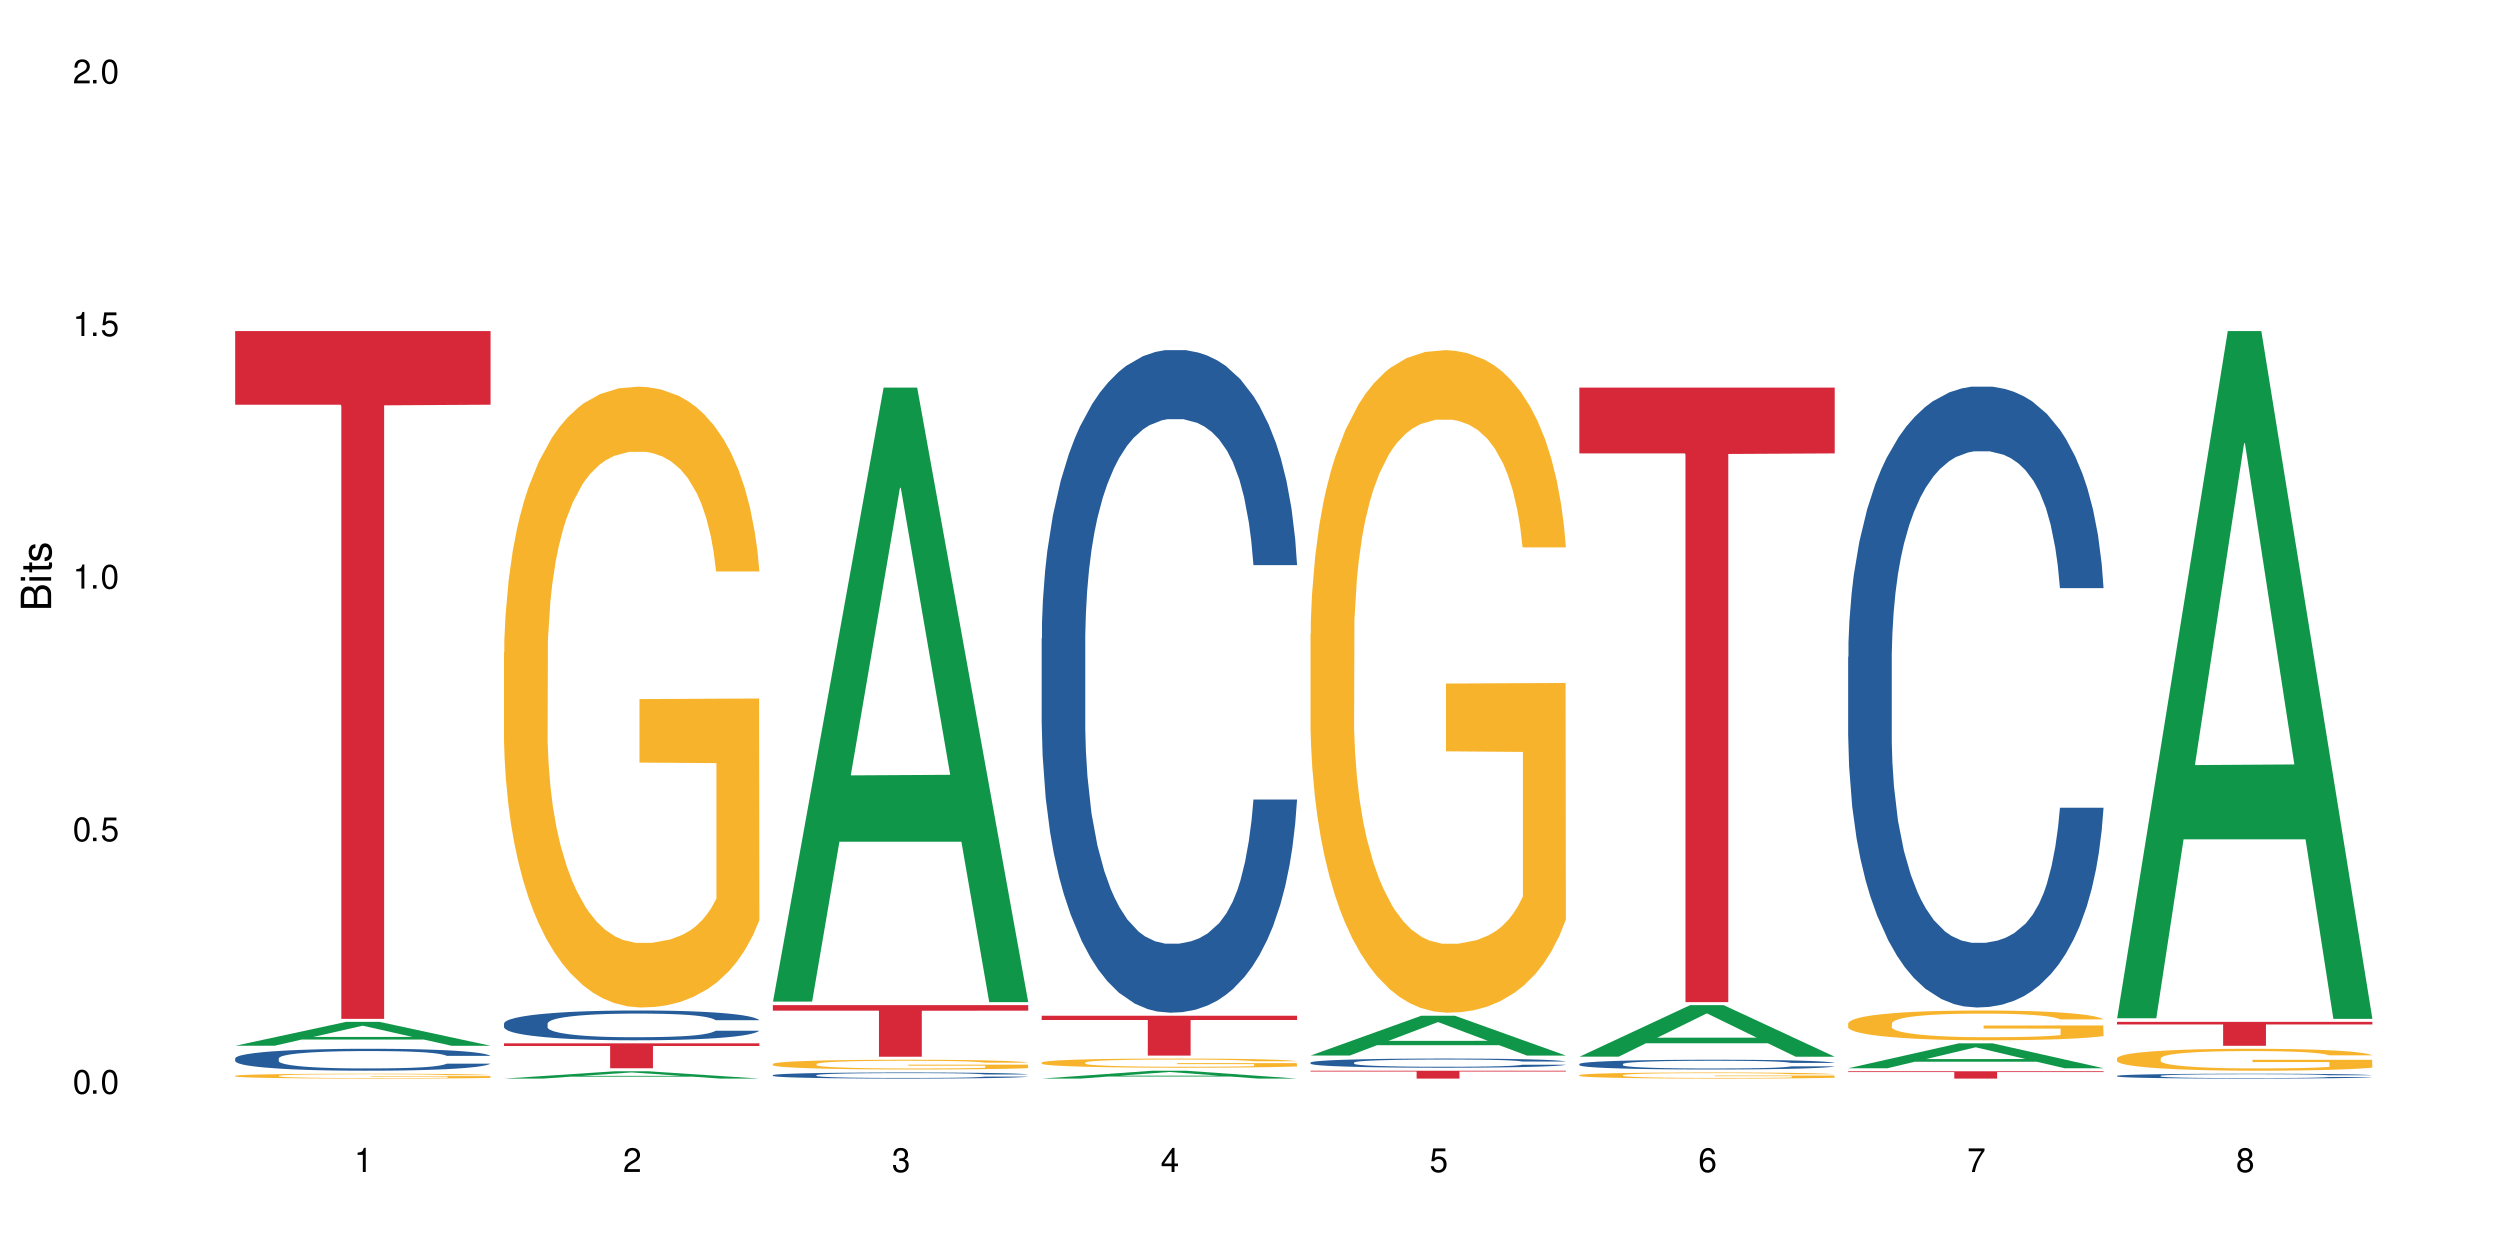
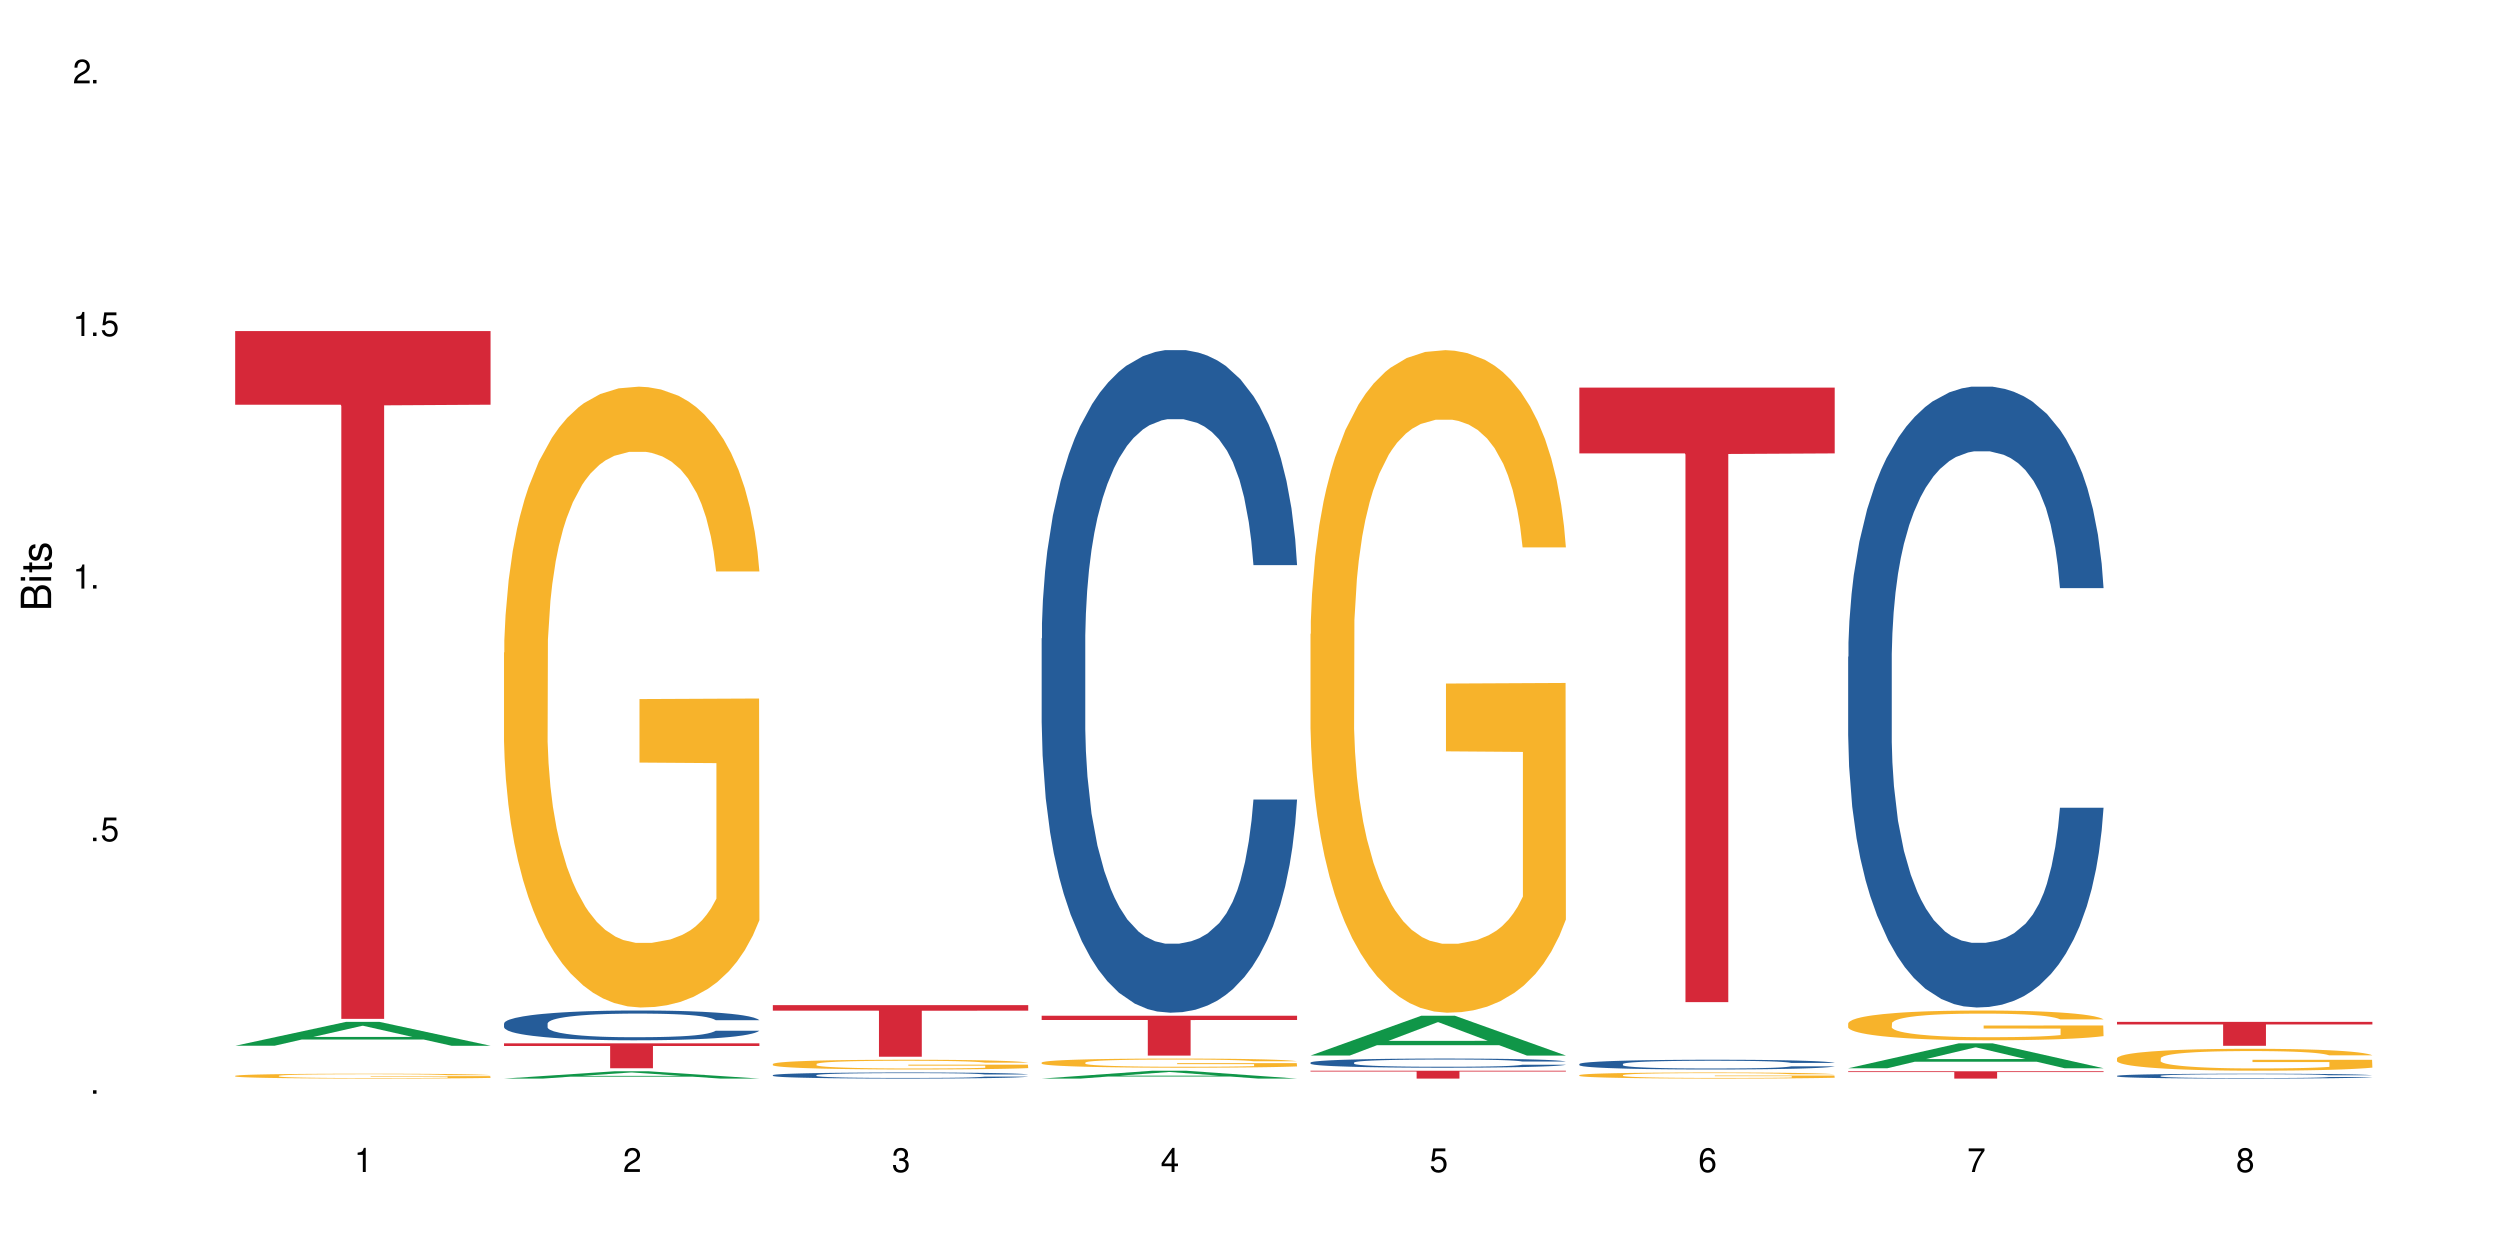
<svg xmlns="http://www.w3.org/2000/svg" xmlns:xlink="http://www.w3.org/1999/xlink" width="720" height="360" viewBox="0 0 720 360">
  <defs>
    <g>
      <g id="glyph-0-0">
</g>
      <g id="glyph-0-1">
-         <path d="M 2.641 -6.938 C 2 -6.938 1.422 -6.656 1.078 -6.172 C 0.641 -5.562 0.406 -4.641 0.406 -3.359 C 0.406 -1.016 1.188 0.219 2.641 0.219 C 4.078 0.219 4.859 -1.016 4.859 -3.297 C 4.859 -4.641 4.656 -5.547 4.203 -6.172 C 3.844 -6.656 3.281 -6.938 2.641 -6.938 Z M 2.641 -6.188 C 3.547 -6.188 4 -5.25 4 -3.375 C 4 -1.406 3.562 -0.484 2.625 -0.484 C 1.734 -0.484 1.281 -1.438 1.281 -3.344 C 1.281 -5.25 1.734 -6.188 2.641 -6.188 Z M 2.641 -6.188 " />
-       </g>
+         </g>
      <g id="glyph-0-2">
        <path d="M 1.828 -1 L 0.828 -1 L 0.828 0 L 1.828 0 Z M 1.828 -1 " />
      </g>
      <g id="glyph-0-3">
        <path d="M 4.562 -6.797 L 1.062 -6.797 L 0.547 -3.094 L 1.328 -3.094 C 1.719 -3.562 2.047 -3.734 2.578 -3.734 C 3.484 -3.734 4.062 -3.109 4.062 -2.094 C 4.062 -1.125 3.484 -0.531 2.578 -0.531 C 1.828 -0.531 1.375 -0.906 1.188 -1.672 L 0.328 -1.672 C 0.453 -1.109 0.547 -0.844 0.75 -0.594 C 1.125 -0.078 1.828 0.219 2.594 0.219 C 3.969 0.219 4.922 -0.781 4.922 -2.219 C 4.922 -3.562 4.031 -4.484 2.719 -4.484 C 2.25 -4.484 1.859 -4.359 1.469 -4.062 L 1.734 -5.969 L 4.562 -5.969 Z M 4.562 -6.797 " />
      </g>
      <g id="glyph-0-4">
        <path d="M 2.484 -4.938 L 2.484 0 L 3.328 0 L 3.328 -6.938 L 2.766 -6.938 C 2.469 -5.875 2.281 -5.734 0.984 -5.562 L 0.984 -4.938 Z M 2.484 -4.938 " />
      </g>
      <g id="glyph-0-5">
        <path d="M 4.859 -0.828 L 1.281 -0.828 C 1.359 -1.406 1.672 -1.781 2.5 -2.281 L 3.469 -2.828 C 4.406 -3.344 4.906 -4.062 4.906 -4.906 C 4.906 -5.484 4.672 -6.031 4.266 -6.406 C 3.859 -6.766 3.375 -6.938 2.719 -6.938 C 1.859 -6.938 1.219 -6.625 0.844 -6.031 C 0.609 -5.672 0.5 -5.234 0.484 -4.531 L 1.328 -4.531 C 1.359 -5.016 1.406 -5.281 1.531 -5.516 C 1.75 -5.938 2.188 -6.203 2.703 -6.203 C 3.469 -6.203 4.031 -5.641 4.031 -4.891 C 4.031 -4.344 3.719 -3.859 3.125 -3.516 L 2.234 -3 C 0.812 -2.172 0.406 -1.531 0.328 -0.016 L 4.859 -0.016 Z M 4.859 -0.828 " />
      </g>
      <g id="glyph-0-6">
        <path d="M 2.125 -3.188 L 2.578 -3.188 C 3.5 -3.188 3.984 -2.766 3.984 -1.922 C 3.984 -1.062 3.469 -0.531 2.594 -0.531 C 1.656 -0.531 1.203 -1 1.156 -2.016 L 0.312 -2.016 C 0.344 -1.453 0.438 -1.094 0.609 -0.781 C 0.953 -0.109 1.625 0.219 2.547 0.219 C 3.953 0.219 4.859 -0.625 4.859 -1.938 C 4.859 -2.828 4.516 -3.297 3.703 -3.594 C 4.344 -3.844 4.656 -4.328 4.656 -5.031 C 4.656 -6.219 3.875 -6.938 2.578 -6.938 C 1.203 -6.938 0.484 -6.172 0.453 -4.703 L 1.297 -4.703 C 1.312 -5.125 1.344 -5.359 1.453 -5.578 C 1.641 -5.969 2.062 -6.203 2.594 -6.203 C 3.344 -6.203 3.797 -5.75 3.797 -5 C 3.797 -4.516 3.609 -4.219 3.25 -4.047 C 3.016 -3.953 2.703 -3.922 2.125 -3.906 Z M 2.125 -3.188 " />
      </g>
      <g id="glyph-0-7">
        <path d="M 3.141 -1.672 L 3.141 0 L 3.984 0 L 3.984 -1.672 L 4.984 -1.672 L 4.984 -2.438 L 3.984 -2.438 L 3.984 -6.938 L 3.359 -6.938 L 0.266 -2.578 L 0.266 -1.672 Z M 3.141 -2.438 L 1 -2.438 L 3.141 -5.5 Z M 3.141 -2.438 " />
      </g>
      <g id="glyph-0-8">
        <path d="M 4.781 -5.125 C 4.609 -6.266 3.891 -6.938 2.844 -6.938 C 2.094 -6.938 1.422 -6.578 1.031 -5.953 C 0.594 -5.266 0.406 -4.422 0.406 -3.172 C 0.406 -2 0.578 -1.25 0.984 -0.641 C 1.359 -0.078 1.953 0.219 2.703 0.219 C 3.984 0.219 4.922 -0.75 4.922 -2.094 C 4.922 -3.375 4.062 -4.281 2.844 -4.281 C 2.172 -4.281 1.641 -4.031 1.281 -3.516 C 1.281 -5.234 1.828 -6.188 2.797 -6.188 C 3.391 -6.188 3.797 -5.797 3.938 -5.125 Z M 2.734 -3.531 C 3.547 -3.531 4.062 -2.953 4.062 -2.031 C 4.062 -1.156 3.484 -0.531 2.703 -0.531 C 1.922 -0.531 1.328 -1.188 1.328 -2.078 C 1.328 -2.938 1.906 -3.531 2.734 -3.531 Z M 2.734 -3.531 " />
      </g>
      <g id="glyph-0-9">
        <path d="M 4.984 -6.797 L 0.438 -6.797 L 0.438 -5.969 L 4.109 -5.969 C 2.5 -3.656 1.828 -2.234 1.328 0 L 2.219 0 C 2.594 -2.172 3.453 -4.047 4.984 -6.094 Z M 4.984 -6.797 " />
      </g>
      <g id="glyph-0-10">
        <path d="M 3.75 -3.656 C 4.469 -4.094 4.688 -4.438 4.688 -5.078 C 4.688 -6.172 3.844 -6.938 2.641 -6.938 C 1.438 -6.938 0.594 -6.172 0.594 -5.094 C 0.594 -4.438 0.812 -4.094 1.516 -3.656 C 0.734 -3.266 0.359 -2.703 0.359 -1.922 C 0.359 -0.656 1.281 0.219 2.641 0.219 C 3.984 0.219 4.922 -0.656 4.922 -1.922 C 4.922 -2.703 4.531 -3.266 3.75 -3.656 Z M 2.641 -6.188 C 3.359 -6.188 3.812 -5.75 3.812 -5.062 C 3.812 -4.406 3.344 -3.984 2.641 -3.984 C 1.922 -3.984 1.453 -4.406 1.453 -5.078 C 1.453 -5.75 1.922 -6.188 2.641 -6.188 Z M 2.641 -3.266 C 3.484 -3.266 4.062 -2.719 4.062 -1.906 C 4.062 -1.078 3.484 -0.531 2.625 -0.531 C 1.797 -0.531 1.219 -1.094 1.219 -1.906 C 1.219 -2.719 1.781 -3.266 2.641 -3.266 Z M 2.641 -3.266 " />
      </g>
      <g id="glyph-1-0">
</g>
      <g id="glyph-1-1">
        <path d="M 0 -0.953 L 0 -4.891 C 0 -5.719 -0.234 -6.344 -0.734 -6.797 C -1.188 -7.234 -1.812 -7.469 -2.5 -7.469 C -3.547 -7.469 -4.188 -7 -4.625 -5.875 C -4.984 -6.688 -5.625 -7.094 -6.531 -7.094 C -7.172 -7.094 -7.734 -6.859 -8.141 -6.391 C -8.562 -5.922 -8.75 -5.344 -8.75 -4.5 L -8.75 -0.953 Z M -4.984 -2.062 L -7.766 -2.062 L -7.766 -4.219 C -7.766 -4.844 -7.688 -5.203 -7.453 -5.5 C -7.219 -5.812 -6.859 -5.969 -6.375 -5.969 C -5.891 -5.969 -5.531 -5.812 -5.297 -5.5 C -5.062 -5.203 -4.984 -4.844 -4.984 -4.219 Z M -0.984 -2.062 L -4 -2.062 L -4 -4.781 C -4 -5.766 -3.438 -6.359 -2.484 -6.359 C -1.547 -6.359 -0.984 -5.766 -0.984 -4.781 Z M -0.984 -2.062 " />
      </g>
      <g id="glyph-1-2">
        <path d="M -6.281 -1.797 L -6.281 -0.797 L 0 -0.797 L 0 -1.797 Z M -8.75 -1.797 L -8.75 -0.797 L -7.484 -0.797 L -7.484 -1.797 Z M -8.75 -1.797 " />
      </g>
      <g id="glyph-1-3">
        <path d="M -6.281 -3.047 L -6.281 -2.016 L -8.016 -2.016 L -8.016 -1.016 L -6.281 -1.016 L -6.281 -0.172 L -5.469 -0.172 L -5.469 -1.016 L -0.719 -1.016 C -0.078 -1.016 0.281 -1.453 0.281 -2.234 C 0.281 -2.5 0.25 -2.719 0.188 -3.047 L -0.641 -3.047 C -0.609 -2.906 -0.594 -2.766 -0.594 -2.562 C -0.594 -2.141 -0.719 -2.016 -1.156 -2.016 L -5.469 -2.016 L -5.469 -3.047 Z M -6.281 -3.047 " />
      </g>
      <g id="glyph-1-4">
        <path d="M -4.531 -5.25 C -5.766 -5.25 -6.469 -4.422 -6.469 -2.969 C -6.469 -1.516 -5.719 -0.562 -4.547 -0.562 C -3.562 -0.562 -3.094 -1.062 -2.734 -2.562 L -2.516 -3.484 C -2.344 -4.188 -2.094 -4.469 -1.641 -4.469 C -1.047 -4.469 -0.641 -3.875 -0.641 -3 C -0.641 -2.453 -0.797 -2 -1.062 -1.75 C -1.25 -1.594 -1.422 -1.531 -1.875 -1.469 L -1.875 -0.406 C -0.422 -0.453 0.281 -1.266 0.281 -2.922 C 0.281 -4.5 -0.5 -5.516 -1.719 -5.516 C -2.656 -5.516 -3.172 -4.984 -3.469 -3.734 L -3.703 -2.766 C -3.891 -1.953 -4.156 -1.609 -4.594 -1.609 C -5.188 -1.609 -5.547 -2.125 -5.547 -2.938 C -5.547 -3.75 -5.203 -4.172 -4.531 -4.203 Z M -4.531 -5.25 " />
      </g>
    </g>
  </defs>
  <rect x="-72" y="-36" width="864" height="432" fill="rgb(100%, 100%, 100%)" fill-opacity="1" />
  <path fill-rule="nonzero" fill="rgb(6.275%, 58.824%, 28.235%)" fill-opacity="1" d="M 67.73 301.18 L 67.809 301.172 L 99.637 294.305 L 109.301 294.305 L 141.281 301.184 L 130.047 301.184 L 122.031 299.387 L 86.906 299.387 L 79.047 301.18 L 67.73 301.18 L 90.285 298.645 L 118.809 298.641 L 104.586 295.426 L 104.43 295.422 L 104.27 295.441 L 90.207 298.641 L 90.285 298.645 Z M 67.73 301.18 " />
-   <path fill-rule="nonzero" fill="rgb(14.51%, 36.078%, 60%)" fill-opacity="1" d="M 67.73 304.797 L 67.82 304.793 L 67.82 304.652 L 68.09 304.434 L 68.719 304.156 L 69.344 303.965 L 70.961 303.625 L 73.203 303.297 L 75.535 303.043 L 77.238 302.891 L 78.766 302.777 L 82.262 302.562 L 84.504 302.453 L 86.926 302.355 L 89.887 302.258 L 92.039 302.199 L 96.883 302.105 L 100.469 302.066 L 103.25 302.051 L 109.262 302.051 L 112.848 302.074 L 115.449 302.102 L 118.32 302.148 L 120.742 302.199 L 124.957 302.328 L 128.727 302.488 L 130.43 302.582 L 133.121 302.758 L 135.184 302.934 L 136.617 303.082 L 138.234 303.297 L 139.668 303.555 L 140.746 303.852 L 141.281 304.098 L 128.727 304.098 L 128.098 303.867 L 127.379 303.688 L 126.035 303.453 L 124.688 303.285 L 122.805 303.117 L 121.102 303.008 L 118.77 302.898 L 116.707 302.828 L 114.555 302.777 L 112.488 302.742 L 108.543 302.707 L 103.969 302.707 L 102.266 302.719 L 98.766 302.766 L 96.883 302.805 L 94.191 302.887 L 92.309 302.961 L 90.066 303.078 L 88.539 303.176 L 86.656 303.324 L 85.312 303.457 L 83.785 303.648 L 82.891 303.793 L 82.082 303.953 L 81.363 304.145 L 80.828 304.348 L 80.469 304.559 L 80.289 304.77 L 80.289 305.664 L 80.469 305.871 L 80.918 306.113 L 82.082 306.465 L 83.785 306.77 L 85.762 307.016 L 87.645 307.188 L 88.719 307.27 L 90.156 307.359 L 92.398 307.477 L 95.629 307.59 L 97.512 307.637 L 100.383 307.684 L 103.34 307.707 L 107.289 307.707 L 110.785 307.684 L 113.117 307.656 L 115.539 307.609 L 118.859 307.512 L 120.922 307.418 L 122.715 307.309 L 124.062 307.199 L 124.957 307.105 L 126.305 306.926 L 127.379 306.73 L 128.188 306.527 L 128.727 306.332 L 141.281 306.332 L 140.746 306.562 L 139.938 306.789 L 139.129 306.957 L 137.875 307.156 L 136.441 307.336 L 134.375 307.539 L 132.672 307.672 L 130.43 307.816 L 128.367 307.926 L 126.125 308.023 L 122.805 308.141 L 120.652 308.195 L 118.32 308.25 L 115.539 308.297 L 112.043 308.336 L 108.273 308.359 L 104.777 308.363 L 101.008 308.352 L 98.227 308.328 L 94.551 308.277 L 89.977 308.176 L 86.656 308.062 L 84.055 307.953 L 81.812 307.84 L 79.301 307.684 L 76.074 307.43 L 74.098 307.234 L 72.754 307.07 L 71.23 306.848 L 70.152 306.645 L 68.898 306.32 L 68 305.91 L 67.73 305.594 Z M 67.73 304.797 " />
  <path fill-rule="nonzero" fill="rgb(96.863%, 70.196%, 16.863%)" fill-opacity="1" d="M 67.73 309.828 L 67.82 309.828 L 67.82 309.805 L 68.18 309.746 L 69.078 309.664 L 70.242 309.602 L 71.5 309.551 L 72.305 309.523 L 73.652 309.484 L 74.816 309.457 L 77.777 309.398 L 81.543 309.344 L 83.609 309.32 L 85.941 309.301 L 89.258 309.273 L 90.785 309.266 L 95.449 309.246 L 100.738 309.234 L 106.57 309.23 L 109.262 309.23 L 112.938 309.234 L 117.961 309.25 L 120.832 309.262 L 123.074 309.273 L 125.406 309.293 L 128.277 309.316 L 130.969 309.348 L 133.121 309.379 L 135.273 309.418 L 137.066 309.457 L 138.594 309.504 L 139.938 309.559 L 140.746 309.602 L 141.281 309.648 L 128.816 309.648 L 128.098 309.602 L 127.289 309.566 L 125.945 309.523 L 124.598 309.496 L 123.254 309.469 L 120.742 309.438 L 118.59 309.418 L 115.898 309.398 L 113.297 309.387 L 110.336 309.379 L 108.543 309.375 L 103.789 309.375 L 99.484 309.387 L 96.973 309.395 L 95.18 309.406 L 92.668 309.426 L 91.141 309.441 L 90.246 309.449 L 87.555 309.492 L 85.762 309.527 L 84.773 309.551 L 83.52 309.59 L 82.621 309.625 L 81.633 309.676 L 81.098 309.715 L 80.379 309.801 L 80.289 310.031 L 80.559 310.078 L 81.098 310.133 L 81.812 310.18 L 82.891 310.227 L 83.965 310.266 L 85.852 310.312 L 87.465 310.348 L 88.719 310.367 L 91.141 310.402 L 92.129 310.414 L 94.461 310.438 L 96.883 310.457 L 99.844 310.473 L 102.086 310.48 L 105.672 310.484 L 110.246 310.484 L 115.629 310.477 L 119.039 310.469 L 121.371 310.457 L 122.895 310.449 L 124.777 310.434 L 126.125 310.422 L 127.379 310.406 L 128.906 310.387 L 128.906 310.078 L 106.75 310.078 L 106.75 309.934 L 141.195 309.934 L 141.281 310.434 L 139.398 310.469 L 137.066 310.504 L 134.824 310.527 L 132.492 310.551 L 129.176 310.574 L 126.484 310.59 L 122.355 310.605 L 118.59 310.617 L 114.645 310.625 L 111.145 310.629 L 107.02 310.633 L 103.34 310.629 L 99.395 310.621 L 96.254 310.609 L 93.383 310.598 L 90.516 310.582 L 86.926 310.555 L 84.594 310.531 L 82.172 310.508 L 79.75 310.473 L 77.598 310.441 L 76.164 310.414 L 74.727 310.383 L 73.203 310.344 L 71.766 310.301 L 70.691 310.262 L 69.703 310.215 L 68.988 310.172 L 68.27 310.117 L 67.91 310.07 L 67.73 310.031 Z M 67.73 309.828 " />
  <path fill-rule="nonzero" fill="rgb(83.922%, 15.686%, 22.353%)" fill-opacity="1" d="M 67.73 95.352 L 141.281 95.352 L 141.281 116.555 L 110.629 116.738 L 110.629 293.438 L 98.297 293.438 L 98.297 116.926 L 98.117 116.555 L 67.73 116.555 Z M 67.73 95.352 " />
  <path fill-rule="nonzero" fill="rgb(6.275%, 58.824%, 28.235%)" fill-opacity="1" d="M 145.156 310.629 L 145.234 310.629 L 177.059 308.523 L 186.723 308.523 L 218.707 310.633 L 207.469 310.633 L 199.453 310.082 L 164.328 310.082 L 156.469 310.629 L 145.156 310.629 L 167.707 309.852 L 196.23 309.852 L 182.008 308.867 L 181.852 308.863 L 181.695 308.871 L 167.629 309.852 L 167.707 309.852 Z M 145.156 310.629 " />
  <path fill-rule="nonzero" fill="rgb(14.51%, 36.078%, 60%)" fill-opacity="1" d="M 145.156 294.762 L 145.242 294.754 L 145.242 294.566 L 145.512 294.266 L 146.141 293.891 L 146.77 293.633 L 148.383 293.168 L 150.625 292.723 L 152.957 292.375 L 154.664 292.172 L 156.188 292.016 L 159.684 291.727 L 161.93 291.578 L 164.352 291.441 L 167.309 291.309 L 169.461 291.23 L 174.305 291.105 L 177.895 291.051 L 180.676 291.027 L 186.684 291.027 L 190.273 291.059 L 192.875 291.098 L 195.742 291.16 L 198.164 291.23 L 202.383 291.402 L 206.148 291.625 L 207.852 291.75 L 210.543 291.992 L 212.605 292.227 L 214.043 292.434 L 215.656 292.723 L 217.094 293.074 L 218.168 293.477 L 218.707 293.812 L 206.148 293.812 L 205.52 293.5 L 204.805 293.254 L 203.457 292.934 L 202.113 292.707 L 200.23 292.48 L 198.523 292.328 L 196.191 292.18 L 194.129 292.086 L 191.977 292.016 L 189.914 291.969 L 185.969 291.922 L 181.391 291.922 L 179.688 291.938 L 176.191 292 L 174.305 292.055 L 171.613 292.164 L 169.73 292.266 L 167.488 292.422 L 165.965 292.559 L 164.082 292.762 L 162.734 292.941 L 161.211 293.199 L 160.312 293.398 L 159.508 293.617 L 158.789 293.875 L 158.25 294.148 L 157.891 294.441 L 157.711 294.723 L 157.711 295.938 L 157.891 296.223 L 158.34 296.551 L 159.508 297.027 L 161.211 297.445 L 163.184 297.773 L 165.066 298.008 L 166.145 298.121 L 167.578 298.246 L 169.82 298.402 L 173.051 298.559 L 174.934 298.621 L 177.805 298.684 L 180.766 298.715 L 184.711 298.715 L 188.211 298.684 L 190.543 298.645 L 192.965 298.582 L 196.281 298.449 L 198.344 298.324 L 200.141 298.176 L 201.484 298.023 L 202.383 297.898 L 203.727 297.656 L 204.805 297.391 L 205.609 297.113 L 206.148 296.848 L 218.707 296.848 L 218.168 297.164 L 217.359 297.469 L 216.555 297.695 L 215.297 297.969 L 213.863 298.215 L 211.801 298.488 L 210.094 298.668 L 207.852 298.863 L 205.789 299.016 L 203.547 299.148 L 200.23 299.305 L 198.074 299.383 L 195.742 299.453 L 192.965 299.516 L 189.465 299.57 L 185.699 299.602 L 182.199 299.609 L 178.434 299.594 L 175.652 299.562 L 171.973 299.492 L 167.398 299.352 L 164.082 299.203 L 161.48 299.055 L 159.238 298.895 L 156.727 298.684 L 153.496 298.34 L 151.523 298.074 L 150.176 297.852 L 148.652 297.547 L 147.574 297.273 L 146.32 296.832 L 145.422 296.277 L 145.156 295.844 Z M 145.156 294.762 " />
  <path fill-rule="nonzero" fill="rgb(96.863%, 70.196%, 16.863%)" fill-opacity="1" d="M 145.156 187.941 L 145.242 187.777 L 145.242 184.512 L 145.602 177.164 L 146.5 167.039 L 147.664 158.711 L 148.922 152.18 L 149.73 148.75 L 151.074 143.852 L 152.242 140.258 L 155.199 132.91 L 158.969 126.051 L 161.031 123.113 L 163.363 120.336 L 166.684 117.234 L 168.207 116.09 L 172.871 113.477 L 178.164 111.844 L 183.992 111.355 L 186.684 111.52 L 190.363 112.172 L 195.387 113.969 L 198.254 115.602 L 200.496 117.234 L 202.828 119.355 L 205.699 122.621 L 208.391 126.543 L 210.543 130.461 L 212.695 135.359 L 214.492 140.586 L 216.016 146.301 L 217.359 153.16 L 218.168 158.875 L 218.707 164.59 L 206.238 164.59 L 205.52 158.875 L 204.715 154.465 L 203.367 149.078 L 202.023 145.156 L 200.676 142.055 L 198.164 137.809 L 196.012 135.195 L 193.32 132.91 L 190.723 131.441 L 187.762 130.461 L 185.969 130.133 L 181.211 130.133 L 176.906 131.277 L 174.395 132.582 L 172.602 133.891 L 170.09 136.34 L 168.566 138.301 L 167.668 139.605 L 164.977 144.668 L 163.184 149.238 L 162.195 152.344 L 160.941 157.242 L 160.043 161.648 L 159.059 168.184 L 158.52 173.082 L 157.801 184.184 L 157.711 213.578 L 157.98 219.781 L 158.52 226.477 L 159.238 232.355 L 160.312 238.562 L 161.391 243.297 L 163.273 249.664 L 164.887 253.91 L 166.145 256.688 L 168.566 261.098 L 169.551 262.566 L 171.883 265.504 L 174.305 267.793 L 177.266 269.75 L 179.508 270.73 L 183.098 271.547 L 187.672 271.547 L 193.055 270.566 L 196.461 269.262 L 198.793 267.953 L 200.32 266.812 L 202.203 265.016 L 203.547 263.383 L 204.805 261.586 L 206.328 258.809 L 206.328 219.781 L 184.172 219.621 L 184.172 201.332 L 218.617 201.168 L 218.707 265.016 L 216.824 269.426 L 214.492 273.672 L 212.25 276.938 L 209.918 279.711 L 206.598 282.816 L 203.906 284.773 L 199.781 287.059 L 196.012 288.531 L 192.066 289.508 L 188.566 290 L 184.441 290.164 L 180.766 289.836 L 176.816 288.855 L 173.68 287.551 L 170.809 285.918 L 167.938 283.793 L 164.352 280.363 L 162.016 277.59 L 159.594 274.16 L 157.172 270.078 L 155.02 265.668 L 153.586 262.238 L 152.152 258.32 L 150.625 253.422 L 149.191 247.871 L 148.113 242.809 L 147.129 237.094 L 146.41 231.703 L 145.691 224.355 L 145.332 218.477 L 145.156 213.414 Z M 145.156 187.941 " />
  <path fill-rule="nonzero" fill="rgb(83.922%, 15.686%, 22.353%)" fill-opacity="1" d="M 145.156 300.473 L 218.707 300.473 L 218.707 301.242 L 188.051 301.25 L 188.051 307.656 L 175.719 307.656 L 175.719 301.258 L 175.539 301.242 L 145.156 301.242 Z M 145.156 300.473 " />
-   <path fill-rule="nonzero" fill="rgb(6.275%, 58.824%, 28.235%)" fill-opacity="1" d="M 222.578 288.453 L 222.656 288.285 L 254.48 111.633 L 264.148 111.633 L 296.129 288.617 L 284.895 288.617 L 276.879 242.422 L 241.75 242.422 L 233.895 288.453 L 222.578 288.453 L 245.129 223.309 L 273.656 223.145 L 259.434 140.551 L 259.273 140.383 L 259.117 140.883 L 245.051 223.145 L 245.129 223.309 Z M 222.578 288.453 " />
  <path fill-rule="nonzero" fill="rgb(14.51%, 36.078%, 60%)" fill-opacity="1" d="M 222.578 309.641 L 222.668 309.637 L 222.668 309.602 L 222.938 309.539 L 223.562 309.461 L 224.191 309.41 L 225.809 309.312 L 228.051 309.223 L 230.383 309.152 L 232.086 309.109 L 233.609 309.078 L 237.109 309.02 L 239.352 308.988 L 241.773 308.961 L 244.734 308.934 L 246.887 308.918 L 251.73 308.891 L 255.316 308.879 L 258.098 308.875 L 264.109 308.875 L 267.695 308.883 L 270.297 308.891 L 273.168 308.902 L 275.59 308.918 L 279.805 308.953 L 283.57 308.996 L 285.277 309.023 L 287.969 309.074 L 290.031 309.121 L 291.465 309.164 L 293.082 309.223 L 294.516 309.293 L 295.59 309.375 L 296.129 309.445 L 283.57 309.445 L 282.945 309.383 L 282.227 309.332 L 280.883 309.266 L 279.535 309.219 L 277.652 309.172 L 275.949 309.141 L 273.617 309.113 L 271.551 309.094 L 269.398 309.078 L 267.336 309.07 L 263.391 309.059 L 258.816 309.059 L 257.109 309.062 L 253.613 309.074 L 251.73 309.086 L 249.039 309.109 L 247.156 309.129 L 244.914 309.16 L 243.387 309.188 L 241.504 309.23 L 240.16 309.266 L 238.633 309.32 L 237.738 309.359 L 236.93 309.406 L 236.211 309.457 L 235.672 309.516 L 235.316 309.574 L 235.137 309.633 L 235.137 309.879 L 235.316 309.938 L 235.762 310.004 L 236.93 310.105 L 238.633 310.188 L 240.605 310.258 L 242.492 310.305 L 243.566 310.328 L 245.004 310.352 L 247.246 310.383 L 250.473 310.418 L 252.355 310.43 L 255.227 310.441 L 258.188 310.449 L 262.133 310.449 L 265.633 310.441 L 267.965 310.434 L 270.387 310.422 L 273.707 310.395 L 275.77 310.367 L 277.562 310.34 L 278.906 310.309 L 279.805 310.281 L 281.148 310.23 L 282.227 310.176 L 283.035 310.121 L 283.57 310.066 L 296.129 310.066 L 295.59 310.133 L 294.785 310.195 L 293.977 310.238 L 292.723 310.297 L 291.285 310.348 L 289.223 310.402 L 287.52 310.438 L 285.277 310.48 L 283.215 310.508 L 280.973 310.535 L 277.652 310.57 L 275.5 310.586 L 273.168 310.602 L 270.387 310.613 L 266.887 310.625 L 263.121 310.629 L 259.621 310.633 L 255.855 310.629 L 253.074 310.621 L 249.398 310.609 L 244.824 310.578 L 241.504 310.547 L 238.902 310.52 L 236.66 310.484 L 234.148 310.441 L 230.918 310.371 L 228.945 310.316 L 227.602 310.273 L 226.074 310.211 L 225 310.152 L 223.742 310.062 L 222.848 309.949 L 222.578 309.859 Z M 222.578 309.641 " />
  <path fill-rule="nonzero" fill="rgb(96.863%, 70.196%, 16.863%)" fill-opacity="1" d="M 222.578 306.406 L 222.668 306.406 L 222.668 306.355 L 223.027 306.238 L 223.922 306.082 L 225.09 305.949 L 226.344 305.848 L 227.152 305.793 L 228.496 305.715 L 229.664 305.66 L 232.625 305.547 L 236.391 305.438 L 238.453 305.391 L 240.785 305.348 L 244.105 305.301 L 245.629 305.281 L 250.293 305.242 L 255.586 305.215 L 261.418 305.207 L 264.109 305.211 L 267.785 305.219 L 272.809 305.246 L 275.68 305.273 L 277.922 305.301 L 280.254 305.332 L 283.125 305.383 L 285.816 305.445 L 287.969 305.508 L 290.121 305.582 L 291.914 305.664 L 293.438 305.754 L 294.785 305.863 L 295.59 305.953 L 296.129 306.043 L 283.66 306.043 L 282.945 305.953 L 282.137 305.883 L 280.793 305.797 L 279.445 305.738 L 278.102 305.688 L 275.59 305.621 L 273.438 305.582 L 270.746 305.547 L 268.145 305.523 L 265.184 305.508 L 263.391 305.5 L 258.637 305.5 L 254.332 305.52 L 251.82 305.539 L 250.023 305.559 L 247.512 305.598 L 245.988 305.629 L 245.094 305.648 L 242.402 305.73 L 240.605 305.801 L 239.621 305.852 L 238.363 305.926 L 237.469 305.996 L 236.48 306.098 L 235.941 306.176 L 235.227 306.348 L 235.137 306.809 L 235.406 306.906 L 235.941 307.012 L 236.66 307.105 L 237.738 307.203 L 238.812 307.277 L 240.695 307.375 L 242.312 307.441 L 243.566 307.484 L 245.988 307.555 L 246.977 307.578 L 249.309 307.625 L 251.73 307.66 L 254.691 307.691 L 256.934 307.707 L 260.52 307.719 L 265.094 307.719 L 270.477 307.703 L 273.887 307.684 L 276.219 307.664 L 277.742 307.645 L 279.625 307.617 L 280.973 307.59 L 282.227 307.562 L 283.75 307.52 L 283.75 306.906 L 261.598 306.906 L 261.598 306.617 L 296.039 306.617 L 296.129 307.617 L 294.246 307.688 L 291.914 307.754 L 289.672 307.805 L 287.34 307.848 L 284.02 307.895 L 281.328 307.926 L 277.203 307.961 L 273.438 307.984 L 269.488 308 L 265.992 308.008 L 261.867 308.012 L 258.188 308.008 L 254.242 307.992 L 251.102 307.969 L 248.23 307.945 L 245.359 307.91 L 241.773 307.859 L 239.441 307.812 L 237.02 307.762 L 234.598 307.695 L 232.445 307.629 L 231.008 307.574 L 229.574 307.512 L 228.051 307.434 L 226.613 307.348 L 225.539 307.27 L 224.551 307.18 L 223.832 307.094 L 223.117 306.98 L 222.758 306.887 L 222.578 306.809 Z M 222.578 306.406 " />
  <path fill-rule="nonzero" fill="rgb(83.922%, 15.686%, 22.353%)" fill-opacity="1" d="M 222.578 289.484 L 296.129 289.484 L 296.129 291.074 L 265.477 291.09 L 265.477 304.344 L 253.141 304.344 L 253.141 291.102 L 252.965 291.074 L 222.578 291.074 Z M 222.578 289.484 " />
  <path fill-rule="nonzero" fill="rgb(6.275%, 58.824%, 28.235%)" fill-opacity="1" d="M 300 310.629 L 300.078 310.629 L 331.906 308.367 L 341.57 308.367 L 373.555 310.633 L 362.316 310.633 L 354.301 310.039 L 319.176 310.039 L 311.316 310.629 L 300 310.629 L 322.555 309.797 L 351.078 309.793 L 336.855 308.734 L 336.699 308.734 L 336.543 308.742 L 322.477 309.793 L 322.555 309.797 Z M 300 310.629 " />
  <path fill-rule="nonzero" fill="rgb(14.51%, 36.078%, 60%)" fill-opacity="1" d="M 300 183.867 L 300.09 183.695 L 300.09 179.508 L 300.359 172.879 L 300.988 164.508 L 301.617 158.75 L 303.23 148.461 L 305.473 138.516 L 307.805 130.844 L 309.508 126.309 L 311.035 122.82 L 314.531 116.363 L 316.773 113.051 L 319.195 110.086 L 322.156 107.121 L 324.309 105.375 L 329.152 102.586 L 332.742 101.363 L 335.52 100.84 L 341.531 100.84 L 345.117 101.539 L 347.719 102.41 L 350.59 103.805 L 353.012 105.375 L 357.227 109.215 L 360.996 114.098 L 362.699 116.887 L 365.391 122.297 L 367.453 127.527 L 368.891 132.062 L 370.504 138.516 L 371.938 146.367 L 373.016 155.262 L 373.555 162.762 L 360.996 162.762 L 360.367 155.785 L 359.648 150.379 L 358.305 143.227 L 356.961 138.168 L 355.074 133.109 L 353.371 129.797 L 351.039 126.48 L 348.977 124.387 L 346.824 122.82 L 344.762 121.773 L 340.812 120.727 L 336.238 120.727 L 334.535 121.074 L 331.035 122.469 L 329.152 123.691 L 326.461 126.133 L 324.578 128.398 L 322.336 131.891 L 320.812 134.855 L 318.926 139.391 L 317.582 143.402 L 316.059 149.156 L 315.16 153.52 L 314.352 158.402 L 313.637 164.156 L 313.098 170.262 L 312.738 176.719 L 312.559 182.996 L 312.559 210.031 L 312.738 216.312 L 313.188 223.637 L 314.352 234.277 L 316.059 243.523 L 318.031 250.848 L 319.914 256.082 L 320.992 258.523 L 322.426 261.316 L 324.668 264.805 L 327.898 268.293 L 329.781 269.688 L 332.652 271.082 L 335.609 271.781 L 339.559 271.781 L 343.055 271.082 L 345.387 270.211 L 347.809 268.816 L 351.129 265.852 L 353.191 263.059 L 354.984 259.746 L 356.332 256.43 L 357.227 253.641 L 358.574 248.234 L 359.648 242.301 L 360.457 236.195 L 360.996 230.266 L 373.555 230.266 L 373.016 237.242 L 372.207 244.047 L 371.402 249.105 L 370.145 255.211 L 368.711 260.617 L 366.645 266.723 L 364.941 270.734 L 362.699 275.094 L 360.637 278.41 L 358.395 281.375 L 355.074 284.863 L 352.922 286.605 L 350.59 288.176 L 347.809 289.57 L 344.312 290.793 L 340.543 291.492 L 337.047 291.664 L 333.277 291.316 L 330.5 290.617 L 326.82 289.051 L 322.246 285.91 L 318.926 282.594 L 316.324 279.281 L 314.082 275.793 L 311.57 271.082 L 308.344 263.406 L 306.371 257.477 L 305.023 252.594 L 303.5 245.789 L 302.422 239.688 L 301.168 229.918 L 300.27 217.531 L 300 207.941 Z M 300 183.867 " />
  <path fill-rule="nonzero" fill="rgb(96.863%, 70.196%, 16.863%)" fill-opacity="1" d="M 300 305.996 L 300.09 305.992 L 300.09 305.945 L 300.449 305.836 L 301.348 305.688 L 302.512 305.566 L 303.77 305.469 L 304.574 305.418 L 305.922 305.348 L 307.086 305.293 L 310.047 305.184 L 313.816 305.082 L 315.879 305.039 L 318.211 305 L 321.527 304.953 L 323.055 304.938 L 327.719 304.898 L 333.012 304.875 L 338.84 304.867 L 341.531 304.871 L 345.207 304.879 L 350.23 304.906 L 353.102 304.93 L 355.344 304.953 L 357.676 304.984 L 360.547 305.035 L 363.238 305.09 L 365.391 305.148 L 367.543 305.223 L 369.336 305.297 L 370.863 305.383 L 372.207 305.484 L 373.016 305.566 L 373.555 305.652 L 361.086 305.652 L 360.367 305.566 L 359.559 305.504 L 358.215 305.422 L 356.871 305.367 L 355.523 305.32 L 353.012 305.258 L 350.859 305.219 L 348.168 305.184 L 345.566 305.164 L 342.609 305.148 L 340.812 305.145 L 336.059 305.145 L 331.754 305.16 L 329.242 305.18 L 327.449 305.199 L 324.938 305.234 L 323.414 305.266 L 322.516 305.285 L 319.824 305.359 L 318.031 305.426 L 317.043 305.473 L 315.789 305.543 L 314.891 305.609 L 313.902 305.703 L 313.367 305.777 L 312.648 305.941 L 312.559 306.375 L 312.828 306.465 L 313.367 306.562 L 314.082 306.648 L 315.16 306.742 L 316.234 306.812 L 318.121 306.906 L 319.734 306.969 L 320.992 307.008 L 323.414 307.074 L 324.398 307.094 L 326.73 307.137 L 329.152 307.172 L 332.113 307.199 L 334.355 307.215 L 337.941 307.227 L 342.52 307.227 L 347.898 307.211 L 351.309 307.195 L 353.641 307.176 L 355.164 307.156 L 357.047 307.133 L 358.395 307.105 L 359.648 307.082 L 361.176 307.039 L 361.176 306.465 L 339.02 306.461 L 339.02 306.191 L 373.465 306.191 L 373.555 307.133 L 371.668 307.195 L 369.336 307.258 L 367.094 307.305 L 364.762 307.348 L 361.445 307.395 L 358.754 307.422 L 354.629 307.457 L 350.859 307.477 L 346.914 307.492 L 343.414 307.5 L 339.289 307.5 L 335.609 307.496 L 331.664 307.48 L 328.523 307.461 L 325.656 307.438 L 322.785 307.406 L 319.195 307.355 L 316.863 307.316 L 314.441 307.266 L 312.02 307.207 L 309.867 307.141 L 308.434 307.09 L 306.996 307.031 L 305.473 306.961 L 304.039 306.879 L 302.961 306.805 L 301.973 306.719 L 301.258 306.641 L 300.539 306.531 L 300.18 306.445 L 300 306.371 Z M 300 305.996 " />
  <path fill-rule="nonzero" fill="rgb(83.922%, 15.686%, 22.353%)" fill-opacity="1" d="M 300 292.531 L 373.555 292.531 L 373.555 293.758 L 342.898 293.77 L 342.898 304.004 L 330.566 304.004 L 330.566 293.781 L 330.387 293.758 L 300 293.758 Z M 300 292.531 " />
  <path fill-rule="nonzero" fill="rgb(6.275%, 58.824%, 28.235%)" fill-opacity="1" d="M 377.426 303.992 L 377.504 303.98 L 409.328 292.531 L 418.992 292.531 L 450.977 304.004 L 439.738 304.004 L 431.723 301.008 L 396.598 301.008 L 388.738 303.992 L 377.426 303.992 L 399.977 299.77 L 428.504 299.758 L 414.277 294.406 L 414.121 294.395 L 413.965 294.426 L 399.898 299.758 L 399.977 299.77 Z M 377.426 303.992 " />
  <path fill-rule="nonzero" fill="rgb(14.51%, 36.078%, 60%)" fill-opacity="1" d="M 377.426 306.012 L 377.516 306.012 L 377.516 305.953 L 377.781 305.863 L 378.41 305.746 L 379.039 305.668 L 380.652 305.523 L 382.895 305.387 L 385.227 305.281 L 386.934 305.219 L 388.457 305.172 L 391.957 305.082 L 394.199 305.035 L 396.621 304.996 L 399.578 304.953 L 401.734 304.93 L 406.574 304.891 L 410.164 304.875 L 412.945 304.867 L 418.953 304.867 L 422.543 304.875 L 425.145 304.891 L 428.016 304.91 L 430.438 304.93 L 434.652 304.984 L 438.418 305.051 L 440.125 305.09 L 442.812 305.164 L 444.879 305.234 L 446.312 305.297 L 447.926 305.387 L 449.363 305.496 L 450.438 305.617 L 450.977 305.723 L 438.418 305.723 L 437.789 305.625 L 437.074 305.551 L 435.727 305.453 L 434.383 305.383 L 432.5 305.312 L 430.793 305.266 L 428.461 305.223 L 426.398 305.191 L 424.246 305.172 L 422.184 305.156 L 418.238 305.141 L 413.664 305.141 L 411.957 305.148 L 408.461 305.164 L 406.574 305.184 L 403.887 305.215 L 402 305.246 L 399.758 305.297 L 398.234 305.336 L 396.352 305.398 L 395.004 305.453 L 393.48 305.535 L 392.582 305.594 L 391.777 305.66 L 391.059 305.742 L 390.52 305.824 L 390.16 305.914 L 389.98 306 L 389.98 306.375 L 390.16 306.461 L 390.609 306.562 L 391.777 306.711 L 393.48 306.836 L 395.453 306.938 L 397.336 307.012 L 398.414 307.043 L 399.848 307.082 L 402.09 307.129 L 405.32 307.18 L 407.203 307.199 L 410.074 307.219 L 413.035 307.227 L 416.98 307.227 L 420.48 307.219 L 422.812 307.207 L 425.234 307.188 L 428.551 307.145 L 430.613 307.105 L 432.41 307.062 L 433.754 307.016 L 434.652 306.977 L 435.996 306.902 L 437.074 306.82 L 437.879 306.734 L 438.418 306.652 L 450.977 306.652 L 450.438 306.75 L 449.633 306.844 L 448.824 306.914 L 447.566 307 L 446.133 307.074 L 444.07 307.156 L 442.367 307.211 L 440.125 307.273 L 438.059 307.32 L 435.816 307.359 L 432.5 307.406 L 430.348 307.43 L 428.016 307.453 L 425.234 307.473 L 421.734 307.488 L 417.969 307.5 L 414.469 307.5 L 410.703 307.496 L 407.922 307.488 L 404.242 307.465 L 399.668 307.422 L 396.352 307.375 L 393.75 307.332 L 391.508 307.281 L 388.996 307.219 L 385.766 307.109 L 383.793 307.031 L 382.449 306.961 L 380.922 306.867 L 379.848 306.785 L 378.59 306.648 L 377.695 306.477 L 377.426 306.344 Z M 377.426 306.012 " />
  <path fill-rule="nonzero" fill="rgb(96.863%, 70.196%, 16.863%)" fill-opacity="1" d="M 377.426 182.574 L 377.516 182.398 L 377.516 178.914 L 377.871 171.07 L 378.77 160.266 L 379.938 151.379 L 381.191 144.406 L 382 140.75 L 383.344 135.52 L 384.512 131.688 L 387.469 123.844 L 391.238 116.523 L 393.301 113.387 L 395.633 110.426 L 398.953 107.113 L 400.477 105.895 L 405.141 103.105 L 410.434 101.363 L 416.262 100.84 L 418.953 101.016 L 422.633 101.711 L 427.656 103.629 L 430.527 105.371 L 432.77 107.113 L 435.102 109.379 L 437.969 112.863 L 440.66 117.047 L 442.812 121.23 L 444.969 126.457 L 446.762 132.035 L 448.285 138.133 L 449.633 145.453 L 450.438 151.555 L 450.977 157.652 L 438.508 157.652 L 437.789 151.555 L 436.984 146.848 L 435.637 141.098 L 434.293 136.914 L 432.949 133.602 L 430.438 129.07 L 428.281 126.285 L 425.594 123.844 L 422.992 122.277 L 420.031 121.23 L 418.238 120.883 L 413.484 120.883 L 409.176 122.102 L 406.664 123.496 L 404.871 124.891 L 402.359 127.504 L 400.836 129.594 L 399.938 130.988 L 397.246 136.391 L 395.453 141.27 L 394.469 144.582 L 393.211 149.809 L 392.312 154.516 L 391.328 161.484 L 390.789 166.715 L 390.07 178.566 L 389.98 209.934 L 390.25 216.555 L 390.789 223.699 L 391.508 229.973 L 392.582 236.598 L 393.66 241.648 L 395.543 248.445 L 397.156 252.977 L 398.414 255.941 L 400.836 260.645 L 401.82 262.215 L 404.156 265.352 L 406.574 267.789 L 409.535 269.883 L 411.777 270.926 L 415.367 271.797 L 419.941 271.797 L 425.324 270.754 L 428.73 269.359 L 431.062 267.965 L 432.59 266.746 L 434.473 264.828 L 435.816 263.086 L 437.074 261.168 L 438.598 258.207 L 438.598 216.555 L 416.441 216.383 L 416.441 196.863 L 450.887 196.688 L 450.977 264.828 L 449.094 269.531 L 446.762 274.062 L 444.52 277.551 L 442.188 280.512 L 438.867 283.824 L 436.176 285.914 L 432.051 288.355 L 428.281 289.922 L 424.336 290.969 L 420.84 291.492 L 416.711 291.664 L 413.035 291.316 L 409.086 290.27 L 405.949 288.879 L 403.078 287.133 L 400.207 284.867 L 396.621 281.211 L 394.289 278.246 L 391.867 274.586 L 389.445 270.23 L 387.293 265.523 L 385.855 261.867 L 384.422 257.684 L 382.895 252.453 L 381.461 246.531 L 380.383 241.129 L 379.398 235.027 L 378.68 229.277 L 377.961 221.434 L 377.605 215.16 L 377.426 209.758 Z M 377.426 182.574 " />
  <path fill-rule="nonzero" fill="rgb(83.922%, 15.686%, 22.353%)" fill-opacity="1" d="M 377.426 308.367 L 450.977 308.367 L 450.977 308.609 L 420.324 308.609 L 420.324 310.633 L 407.988 310.633 L 407.988 308.613 L 407.809 308.609 L 377.426 308.609 Z M 377.426 308.367 " />
-   <path fill-rule="nonzero" fill="rgb(6.275%, 58.824%, 28.235%)" fill-opacity="1" d="M 454.848 304.328 L 454.926 304.316 L 486.75 289.484 L 496.418 289.484 L 528.398 304.344 L 517.164 304.344 L 509.148 300.465 L 474.023 300.465 L 466.164 304.328 L 454.848 304.328 L 477.402 298.859 L 505.926 298.844 L 491.703 291.91 L 491.547 291.898 L 491.387 291.938 L 477.32 298.844 L 477.402 298.859 Z M 454.848 304.328 " />
  <path fill-rule="nonzero" fill="rgb(14.51%, 36.078%, 60%)" fill-opacity="1" d="M 454.848 306.426 L 454.938 306.426 L 454.938 306.363 L 455.207 306.266 L 455.836 306.141 L 456.461 306.059 L 458.078 305.906 L 460.32 305.762 L 462.652 305.648 L 464.355 305.582 L 465.879 305.531 L 469.379 305.434 L 471.621 305.387 L 474.043 305.344 L 477.004 305.301 L 479.156 305.273 L 484 305.234 L 487.586 305.215 L 490.367 305.207 L 496.379 305.207 L 499.965 305.219 L 502.566 305.23 L 505.438 305.25 L 507.859 305.273 L 512.074 305.328 L 515.844 305.402 L 517.547 305.441 L 520.238 305.523 L 522.301 305.598 L 523.734 305.664 L 525.352 305.762 L 526.785 305.875 L 527.863 306.008 L 528.398 306.117 L 515.844 306.117 L 515.215 306.016 L 514.496 305.934 L 513.152 305.828 L 511.805 305.754 L 509.922 305.68 L 508.219 305.633 L 505.887 305.582 L 503.824 305.555 L 501.672 305.531 L 499.605 305.516 L 495.66 305.5 L 491.086 305.5 L 489.383 305.504 L 485.883 305.523 L 484 305.543 L 481.309 305.578 L 479.426 305.613 L 477.184 305.664 L 475.656 305.707 L 473.773 305.773 L 472.43 305.832 L 470.902 305.918 L 470.008 305.98 L 469.199 306.055 L 468.48 306.137 L 467.945 306.227 L 467.586 306.32 L 467.406 306.414 L 467.406 306.812 L 467.586 306.902 L 468.035 307.012 L 469.199 307.168 L 470.902 307.305 L 472.879 307.41 L 474.762 307.488 L 475.836 307.523 L 477.273 307.566 L 479.516 307.617 L 482.742 307.668 L 484.629 307.688 L 487.496 307.707 L 490.457 307.719 L 494.406 307.719 L 497.902 307.707 L 500.234 307.695 L 502.656 307.676 L 505.977 307.633 L 508.039 307.59 L 509.832 307.543 L 511.18 307.492 L 512.074 307.453 L 513.422 307.371 L 514.496 307.285 L 515.305 307.195 L 515.844 307.109 L 528.398 307.109 L 527.863 307.211 L 527.055 307.312 L 526.246 307.387 L 524.992 307.477 L 523.555 307.555 L 521.492 307.645 L 519.789 307.703 L 517.547 307.77 L 515.484 307.816 L 513.242 307.859 L 509.922 307.91 L 507.77 307.938 L 505.438 307.961 L 502.656 307.98 L 499.16 308 L 495.391 308.008 L 491.895 308.012 L 488.125 308.008 L 485.344 307.996 L 481.668 307.973 L 477.094 307.926 L 473.773 307.879 L 471.172 307.828 L 468.93 307.777 L 466.418 307.707 L 463.191 307.598 L 461.215 307.508 L 459.871 307.438 L 458.348 307.336 L 457.27 307.246 L 456.016 307.105 L 455.117 306.922 L 454.848 306.781 Z M 454.848 306.426 " />
  <path fill-rule="nonzero" fill="rgb(96.863%, 70.196%, 16.863%)" fill-opacity="1" d="M 454.848 309.629 L 454.938 309.625 L 454.938 309.594 L 455.297 309.523 L 456.191 309.422 L 457.359 309.34 L 458.613 309.277 L 459.422 309.242 L 460.77 309.195 L 461.934 309.16 L 464.895 309.086 L 468.66 309.02 L 470.723 308.992 L 473.055 308.965 L 476.375 308.934 L 477.898 308.922 L 482.562 308.898 L 487.855 308.879 L 493.688 308.875 L 496.379 308.879 L 500.055 308.883 L 505.078 308.902 L 507.949 308.918 L 510.191 308.934 L 512.523 308.953 L 515.395 308.988 L 518.086 309.023 L 520.238 309.062 L 522.391 309.113 L 524.184 309.164 L 525.711 309.219 L 527.055 309.285 L 527.863 309.344 L 528.398 309.398 L 515.934 309.398 L 515.215 309.344 L 514.406 309.301 L 513.062 309.246 L 511.715 309.207 L 510.371 309.176 L 507.859 309.137 L 505.707 309.109 L 503.016 309.086 L 500.414 309.074 L 497.453 309.062 L 495.66 309.059 L 490.906 309.059 L 486.602 309.07 L 484.09 309.086 L 482.297 309.098 L 479.785 309.121 L 478.258 309.141 L 477.363 309.152 L 474.672 309.203 L 472.879 309.246 L 471.891 309.277 L 470.633 309.328 L 469.738 309.371 L 468.75 309.434 L 468.211 309.48 L 467.496 309.59 L 467.406 309.879 L 467.676 309.941 L 468.211 310.008 L 468.93 310.062 L 470.008 310.125 L 471.082 310.172 L 472.965 310.234 L 474.582 310.277 L 475.836 310.305 L 478.258 310.348 L 479.246 310.359 L 481.578 310.391 L 484 310.41 L 486.961 310.43 L 489.203 310.441 L 492.789 310.449 L 497.363 310.449 L 502.746 310.438 L 506.156 310.426 L 508.488 310.414 L 510.012 310.402 L 511.895 310.387 L 513.242 310.367 L 514.496 310.352 L 516.023 310.324 L 516.023 309.941 L 493.867 309.938 L 493.867 309.758 L 528.309 309.758 L 528.398 310.387 L 526.516 310.43 L 524.184 310.469 L 521.941 310.5 L 519.609 310.527 L 516.289 310.559 L 513.602 310.578 L 509.473 310.602 L 505.707 310.617 L 501.758 310.625 L 498.262 310.629 L 494.137 310.633 L 490.457 310.629 L 486.512 310.617 L 483.371 310.605 L 480.5 310.59 L 477.633 310.57 L 474.043 310.535 L 471.711 310.508 L 469.289 310.473 L 466.867 310.434 L 464.715 310.391 L 463.281 310.359 L 461.844 310.32 L 460.32 310.27 L 458.883 310.215 L 457.809 310.168 L 456.82 310.109 L 456.102 310.059 L 455.387 309.984 L 455.027 309.93 L 454.848 309.879 Z M 454.848 309.629 " />
  <path fill-rule="nonzero" fill="rgb(83.922%, 15.686%, 22.353%)" fill-opacity="1" d="M 454.848 111.633 L 528.398 111.633 L 528.398 130.578 L 497.746 130.746 L 497.746 288.617 L 485.414 288.617 L 485.414 130.91 L 485.234 130.578 L 454.848 130.578 Z M 454.848 111.633 " />
  <path fill-rule="nonzero" fill="rgb(6.275%, 58.824%, 28.235%)" fill-opacity="1" d="M 532.27 307.652 L 532.352 307.645 L 564.176 300.473 L 573.84 300.473 L 605.824 307.656 L 594.586 307.656 L 586.57 305.781 L 551.445 305.781 L 543.586 307.652 L 532.27 307.652 L 554.824 305.008 L 583.348 305 L 569.125 301.648 L 568.969 301.641 L 568.812 301.66 L 554.746 305 L 554.824 305.008 Z M 532.27 307.652 " />
  <path fill-rule="nonzero" fill="rgb(14.51%, 36.078%, 60%)" fill-opacity="1" d="M 532.27 189.156 L 532.359 188.992 L 532.359 185.07 L 532.629 178.859 L 533.258 171.012 L 533.887 165.617 L 535.5 155.977 L 537.742 146.66 L 540.074 139.469 L 541.777 135.219 L 543.305 131.949 L 546.801 125.902 L 549.043 122.797 L 551.465 120.02 L 554.426 117.238 L 556.578 115.605 L 561.422 112.988 L 565.012 111.848 L 567.793 111.355 L 573.801 111.355 L 577.391 112.008 L 579.992 112.828 L 582.859 114.133 L 585.281 115.605 L 589.5 119.199 L 593.266 123.777 L 594.969 126.391 L 597.66 131.461 L 599.723 136.363 L 601.16 140.613 L 602.773 146.66 L 604.207 154.016 L 605.285 162.352 L 605.824 169.379 L 593.266 169.379 L 592.637 162.84 L 591.922 157.773 L 590.574 151.074 L 589.23 146.332 L 587.344 141.594 L 585.641 138.488 L 583.309 135.383 L 581.246 133.422 L 579.094 131.949 L 577.031 130.969 L 573.082 129.988 L 568.508 129.988 L 566.805 130.316 L 563.305 131.621 L 561.422 132.766 L 558.73 135.055 L 556.848 137.18 L 554.605 140.449 L 553.082 143.227 L 551.199 147.477 L 549.852 151.234 L 548.328 156.629 L 547.43 160.715 L 546.621 165.293 L 545.906 170.688 L 545.367 176.406 L 545.008 182.453 L 544.828 188.336 L 544.828 213.672 L 545.008 219.555 L 545.457 226.418 L 546.621 236.391 L 548.328 245.051 L 550.301 251.918 L 552.184 256.82 L 553.262 259.109 L 554.695 261.723 L 556.938 264.992 L 560.168 268.262 L 562.051 269.57 L 564.922 270.875 L 567.883 271.531 L 571.828 271.531 L 575.324 270.875 L 577.656 270.059 L 580.078 268.75 L 583.398 265.973 L 585.461 263.359 L 587.254 260.254 L 588.602 257.148 L 589.5 254.531 L 590.844 249.465 L 591.922 243.91 L 592.727 238.188 L 593.266 232.629 L 605.824 232.629 L 605.285 239.168 L 604.477 245.543 L 603.672 250.281 L 602.414 256.004 L 600.98 261.07 L 598.918 266.789 L 597.211 270.551 L 594.969 274.637 L 592.906 277.742 L 590.664 280.52 L 587.344 283.789 L 585.191 285.422 L 582.859 286.895 L 580.078 288.203 L 576.582 289.344 L 572.816 290 L 569.316 290.164 L 565.551 289.836 L 562.77 289.184 L 559.09 287.711 L 554.516 284.77 L 551.199 281.664 L 548.598 278.559 L 546.355 275.289 L 543.844 270.875 L 540.613 263.684 L 538.641 258.129 L 537.293 253.551 L 535.77 247.176 L 534.691 241.457 L 533.438 232.305 L 532.539 220.699 L 532.27 211.711 Z M 532.27 189.156 " />
  <path fill-rule="nonzero" fill="rgb(96.863%, 70.196%, 16.863%)" fill-opacity="1" d="M 532.27 294.703 L 532.359 294.695 L 532.359 294.539 L 532.719 294.188 L 533.617 293.699 L 534.781 293.301 L 536.039 292.988 L 536.844 292.824 L 538.191 292.586 L 539.355 292.414 L 542.316 292.062 L 546.086 291.734 L 548.148 291.59 L 550.48 291.457 L 553.797 291.309 L 555.324 291.254 L 559.988 291.129 L 565.281 291.051 L 571.109 291.027 L 573.801 291.035 L 577.48 291.066 L 582.5 291.152 L 585.371 291.23 L 587.613 291.309 L 589.945 291.41 L 592.816 291.566 L 595.508 291.758 L 597.66 291.945 L 599.812 292.18 L 601.609 292.43 L 603.133 292.703 L 604.477 293.035 L 605.285 293.309 L 605.824 293.582 L 593.355 293.582 L 592.637 293.309 L 591.832 293.098 L 590.484 292.84 L 589.141 292.648 L 587.793 292.5 L 585.281 292.297 L 583.129 292.172 L 580.438 292.062 L 577.836 291.992 L 574.879 291.945 L 573.082 291.93 L 568.328 291.93 L 564.023 291.984 L 561.512 292.047 L 559.719 292.109 L 557.207 292.227 L 555.684 292.32 L 554.785 292.383 L 552.094 292.625 L 550.301 292.848 L 549.312 292.996 L 548.059 293.23 L 547.16 293.441 L 546.176 293.754 L 545.637 293.988 L 544.918 294.523 L 544.828 295.934 L 545.098 296.23 L 545.637 296.555 L 546.355 296.836 L 547.43 297.133 L 548.508 297.359 L 550.391 297.668 L 552.004 297.871 L 553.262 298.004 L 555.684 298.215 L 556.668 298.285 L 559 298.426 L 561.422 298.535 L 564.383 298.629 L 566.625 298.676 L 570.215 298.715 L 574.789 298.715 L 580.168 298.668 L 583.578 298.605 L 585.91 298.543 L 587.434 298.488 L 589.32 298.402 L 590.664 298.324 L 591.922 298.238 L 593.445 298.105 L 593.445 296.23 L 571.289 296.223 L 571.289 295.348 L 605.734 295.34 L 605.824 298.402 L 603.941 298.613 L 601.609 298.82 L 599.363 298.977 L 597.031 299.109 L 593.715 299.258 L 591.023 299.352 L 586.898 299.461 L 583.129 299.531 L 579.184 299.578 L 575.684 299.602 L 571.559 299.609 L 567.883 299.594 L 563.934 299.547 L 560.797 299.484 L 557.926 299.406 L 555.055 299.305 L 551.465 299.141 L 549.133 299.008 L 546.711 298.844 L 544.289 298.645 L 542.137 298.434 L 540.703 298.27 L 539.266 298.082 L 537.742 297.848 L 536.309 297.578 L 535.23 297.336 L 534.246 297.062 L 533.527 296.805 L 532.809 296.453 L 532.449 296.168 L 532.27 295.926 Z M 532.27 294.703 " />
  <path fill-rule="nonzero" fill="rgb(83.922%, 15.686%, 22.353%)" fill-opacity="1" d="M 532.27 308.523 L 605.824 308.523 L 605.824 308.746 L 575.168 308.75 L 575.168 310.633 L 562.836 310.633 L 562.836 308.754 L 562.656 308.746 L 532.27 308.746 Z M 532.27 308.523 " />
-   <path fill-rule="nonzero" fill="rgb(6.275%, 58.824%, 28.235%)" fill-opacity="1" d="M 609.695 293.254 L 609.773 293.066 L 641.598 95.352 L 651.266 95.352 L 683.246 293.438 L 672.008 293.438 L 663.996 241.73 L 628.867 241.73 L 621.012 293.254 L 609.695 293.254 L 632.246 220.34 L 660.773 220.156 L 646.551 127.715 L 646.391 127.527 L 646.234 128.086 L 632.168 220.156 L 632.246 220.34 Z M 609.695 293.254 " />
  <path fill-rule="nonzero" fill="rgb(14.51%, 36.078%, 60%)" fill-opacity="1" d="M 609.695 309.84 L 609.785 309.84 L 609.785 309.809 L 610.055 309.758 L 610.68 309.695 L 611.309 309.656 L 612.922 309.578 L 615.164 309.508 L 617.5 309.449 L 619.203 309.418 L 620.727 309.391 L 624.227 309.344 L 626.469 309.32 L 628.891 309.297 L 631.852 309.273 L 634.004 309.262 L 638.848 309.242 L 642.434 309.234 L 645.215 309.23 L 651.223 309.23 L 654.812 309.234 L 657.414 309.242 L 660.285 309.25 L 662.707 309.262 L 666.922 309.289 L 670.688 309.328 L 672.395 309.348 L 675.086 309.387 L 677.148 309.426 L 678.582 309.457 L 680.195 309.508 L 681.633 309.562 L 682.707 309.629 L 683.246 309.684 L 670.688 309.684 L 670.062 309.633 L 669.344 309.594 L 667.996 309.539 L 666.652 309.504 L 664.77 309.465 L 663.066 309.441 L 660.734 309.418 L 658.668 309.402 L 656.516 309.391 L 654.453 309.383 L 650.508 309.375 L 645.934 309.375 L 644.227 309.379 L 640.73 309.387 L 638.848 309.398 L 636.156 309.414 L 634.273 309.43 L 632.027 309.457 L 630.504 309.48 L 628.621 309.512 L 627.273 309.543 L 625.75 309.586 L 624.852 309.617 L 624.047 309.652 L 623.328 309.695 L 622.789 309.738 L 622.43 309.785 L 622.254 309.832 L 622.254 310.031 L 622.43 310.078 L 622.879 310.133 L 624.047 310.211 L 625.75 310.277 L 627.723 310.332 L 629.605 310.371 L 630.684 310.387 L 632.117 310.41 L 634.363 310.434 L 637.59 310.461 L 639.473 310.469 L 642.344 310.48 L 645.305 310.484 L 649.25 310.484 L 652.75 310.48 L 655.082 310.473 L 657.504 310.465 L 660.82 310.441 L 662.887 310.422 L 664.68 310.398 L 666.023 310.371 L 666.922 310.352 L 668.266 310.312 L 669.344 310.27 L 670.152 310.223 L 670.688 310.18 L 683.246 310.18 L 682.707 310.23 L 681.902 310.281 L 681.094 310.32 L 679.84 310.363 L 678.402 310.402 L 676.34 310.449 L 674.637 310.477 L 672.395 310.512 L 670.332 310.535 L 668.086 310.555 L 664.77 310.582 L 662.617 310.594 L 660.285 310.605 L 657.504 310.617 L 654.004 310.625 L 650.238 310.629 L 646.738 310.633 L 642.973 310.629 L 640.191 310.625 L 636.516 310.613 L 631.941 310.59 L 628.621 310.566 L 626.02 310.539 L 623.777 310.516 L 621.266 310.48 L 618.035 310.426 L 616.062 310.379 L 614.719 310.344 L 613.191 310.293 L 612.117 310.25 L 610.859 310.18 L 609.965 310.086 L 609.695 310.016 Z M 609.695 309.84 " />
  <path fill-rule="nonzero" fill="rgb(96.863%, 70.196%, 16.863%)" fill-opacity="1" d="M 609.695 304.754 L 609.785 304.75 L 609.785 304.633 L 610.145 304.375 L 611.039 304.016 L 612.207 303.723 L 613.461 303.492 L 614.27 303.371 L 615.613 303.195 L 616.781 303.07 L 619.742 302.812 L 623.508 302.57 L 625.57 302.465 L 627.902 302.367 L 631.223 302.258 L 632.746 302.215 L 637.41 302.125 L 642.703 302.066 L 648.535 302.051 L 651.223 302.055 L 654.902 302.078 L 659.926 302.141 L 662.797 302.199 L 665.039 302.258 L 667.371 302.332 L 670.242 302.449 L 672.93 302.586 L 675.086 302.723 L 677.238 302.898 L 679.031 303.082 L 680.555 303.285 L 681.902 303.527 L 682.707 303.727 L 683.246 303.93 L 670.777 303.93 L 670.062 303.727 L 669.254 303.57 L 667.91 303.383 L 666.562 303.242 L 665.219 303.133 L 662.707 302.984 L 660.555 302.891 L 657.863 302.812 L 655.262 302.758 L 652.301 302.723 L 650.508 302.711 L 645.754 302.711 L 641.449 302.754 L 638.938 302.801 L 637.141 302.844 L 634.629 302.934 L 633.105 303 L 632.207 303.047 L 629.52 303.227 L 627.723 303.387 L 626.738 303.496 L 625.48 303.672 L 624.586 303.824 L 623.598 304.055 L 623.059 304.23 L 622.344 304.621 L 622.254 305.66 L 622.52 305.879 L 623.059 306.117 L 623.777 306.324 L 624.852 306.543 L 625.93 306.711 L 627.812 306.934 L 629.43 307.086 L 630.684 307.184 L 633.105 307.34 L 634.094 307.391 L 636.426 307.492 L 638.848 307.574 L 641.805 307.645 L 644.047 307.68 L 647.637 307.707 L 652.211 307.707 L 657.594 307.672 L 661 307.625 L 663.332 307.582 L 664.859 307.539 L 666.742 307.477 L 668.086 307.418 L 669.344 307.355 L 670.867 307.258 L 670.867 305.879 L 648.715 305.871 L 648.715 305.227 L 683.156 305.223 L 683.246 307.477 L 681.363 307.633 L 679.031 307.781 L 676.789 307.898 L 674.457 307.996 L 671.137 308.105 L 668.445 308.176 L 664.32 308.254 L 660.555 308.309 L 656.605 308.34 L 653.109 308.359 L 648.98 308.363 L 645.305 308.352 L 641.359 308.316 L 638.219 308.273 L 635.348 308.215 L 632.477 308.141 L 628.891 308.02 L 626.559 307.922 L 624.137 307.801 L 621.715 307.656 L 619.562 307.5 L 618.125 307.379 L 616.691 307.238 L 615.164 307.066 L 613.73 306.871 L 612.656 306.691 L 611.668 306.488 L 610.949 306.301 L 610.234 306.039 L 609.875 305.832 L 609.695 305.652 Z M 609.695 304.754 " />
  <path fill-rule="nonzero" fill="rgb(83.922%, 15.686%, 22.353%)" fill-opacity="1" d="M 609.695 294.305 L 683.246 294.305 L 683.246 295.039 L 652.594 295.047 L 652.594 301.184 L 640.258 301.184 L 640.258 295.051 L 640.082 295.039 L 609.695 295.039 Z M 609.695 294.305 " />
  <g fill="rgb(0%, 0%, 0%)" fill-opacity="1">
    <use xlink:href="#glyph-0-1" x="20.965" y="314.993" />
    <use xlink:href="#glyph-0-2" x="25.965" y="314.993" />
    <use xlink:href="#glyph-0-1" x="28.965" y="314.993" />
  </g>
  <g fill="rgb(0%, 0%, 0%)" fill-opacity="1">
    <use xlink:href="#glyph-0-1" x="20.965" y="242.251" />
    <use xlink:href="#glyph-0-2" x="25.965" y="242.251" />
    <use xlink:href="#glyph-0-3" x="28.965" y="242.251" />
  </g>
  <g fill="rgb(0%, 0%, 0%)" fill-opacity="1">
    <use xlink:href="#glyph-0-4" x="20.965" y="169.509" />
    <use xlink:href="#glyph-0-2" x="25.965" y="169.509" />
    <use xlink:href="#glyph-0-1" x="28.965" y="169.509" />
  </g>
  <g fill="rgb(0%, 0%, 0%)" fill-opacity="1">
    <use xlink:href="#glyph-0-4" x="20.965" y="96.767" />
    <use xlink:href="#glyph-0-2" x="25.965" y="96.767" />
    <use xlink:href="#glyph-0-3" x="28.965" y="96.767" />
  </g>
  <g fill="rgb(0%, 0%, 0%)" fill-opacity="1">
    <use xlink:href="#glyph-0-5" x="20.965" y="24.024" />
    <use xlink:href="#glyph-0-2" x="25.965" y="24.024" />
    <use xlink:href="#glyph-0-1" x="28.965" y="24.024" />
  </g>
  <g fill="rgb(0%, 0%, 0%)" fill-opacity="1">
    <use xlink:href="#glyph-0-4" x="102.008" y="337.532" />
  </g>
  <g fill="rgb(0%, 0%, 0%)" fill-opacity="1">
    <use xlink:href="#glyph-0-5" x="179.43" y="337.532" />
  </g>
  <g fill="rgb(0%, 0%, 0%)" fill-opacity="1">
    <use xlink:href="#glyph-0-6" x="256.855" y="337.532" />
  </g>
  <g fill="rgb(0%, 0%, 0%)" fill-opacity="1">
    <use xlink:href="#glyph-0-7" x="334.277" y="337.532" />
  </g>
  <g fill="rgb(0%, 0%, 0%)" fill-opacity="1">
    <use xlink:href="#glyph-0-3" x="411.699" y="337.532" />
  </g>
  <g fill="rgb(0%, 0%, 0%)" fill-opacity="1">
    <use xlink:href="#glyph-0-8" x="489.125" y="337.532" />
  </g>
  <g fill="rgb(0%, 0%, 0%)" fill-opacity="1">
    <use xlink:href="#glyph-0-9" x="566.547" y="337.532" />
  </g>
  <g fill="rgb(0%, 0%, 0%)" fill-opacity="1">
    <use xlink:href="#glyph-0-10" x="643.969" y="337.532" />
  </g>
  <g fill="rgb(0%, 0%, 0%)" fill-opacity="1">
    <use xlink:href="#glyph-1-1" x="14.725" y="176.012" />
    <use xlink:href="#glyph-1-2" x="14.725" y="168.012" />
    <use xlink:href="#glyph-1-3" x="14.725" y="165.012" />
    <use xlink:href="#glyph-1-4" x="14.725" y="162.012" />
  </g>
</svg>